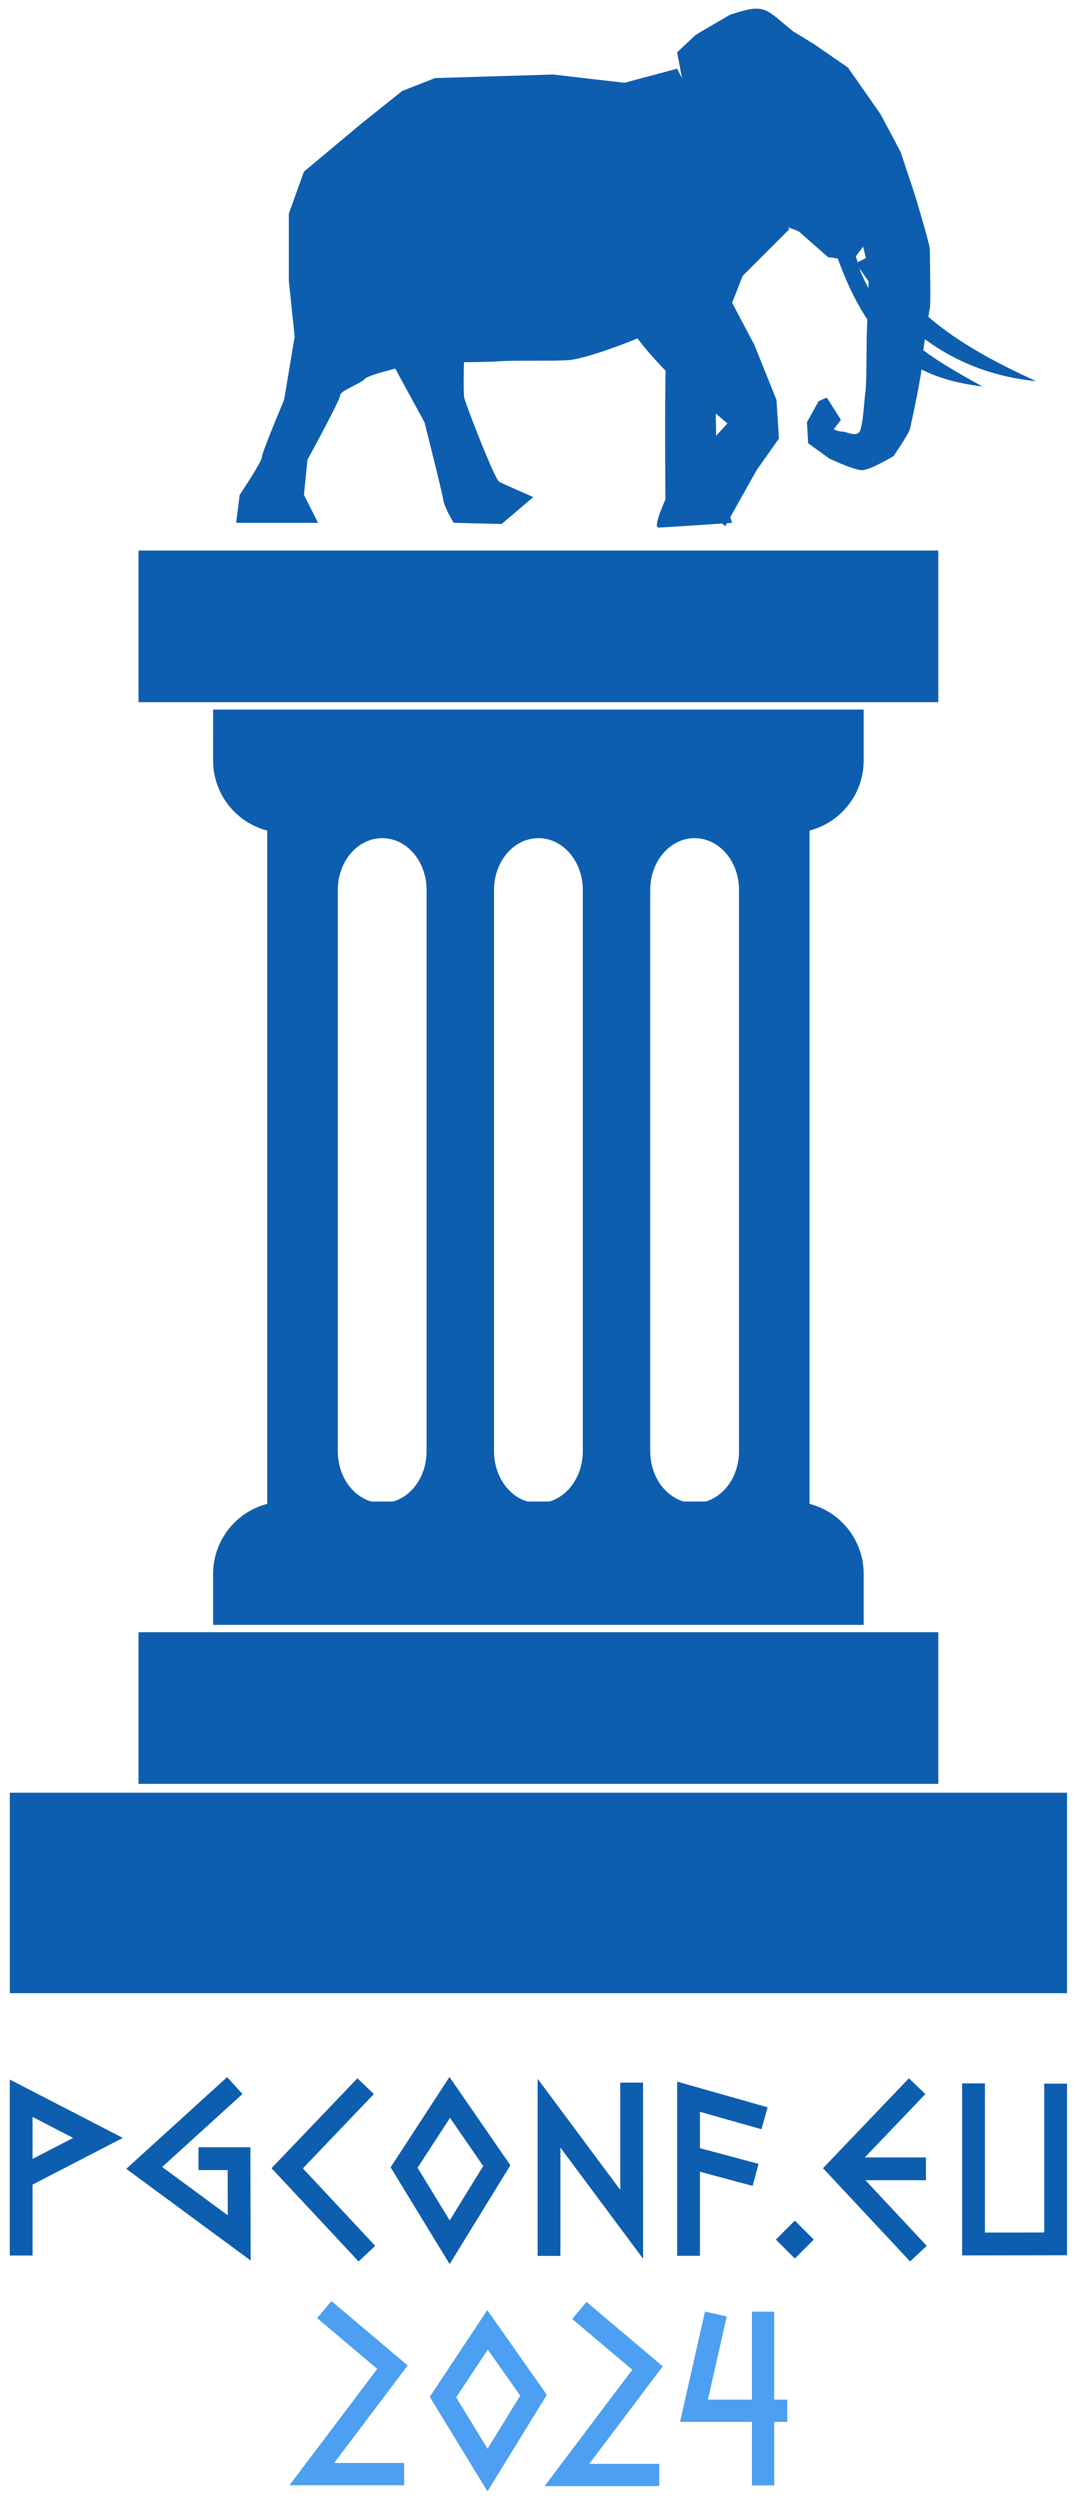
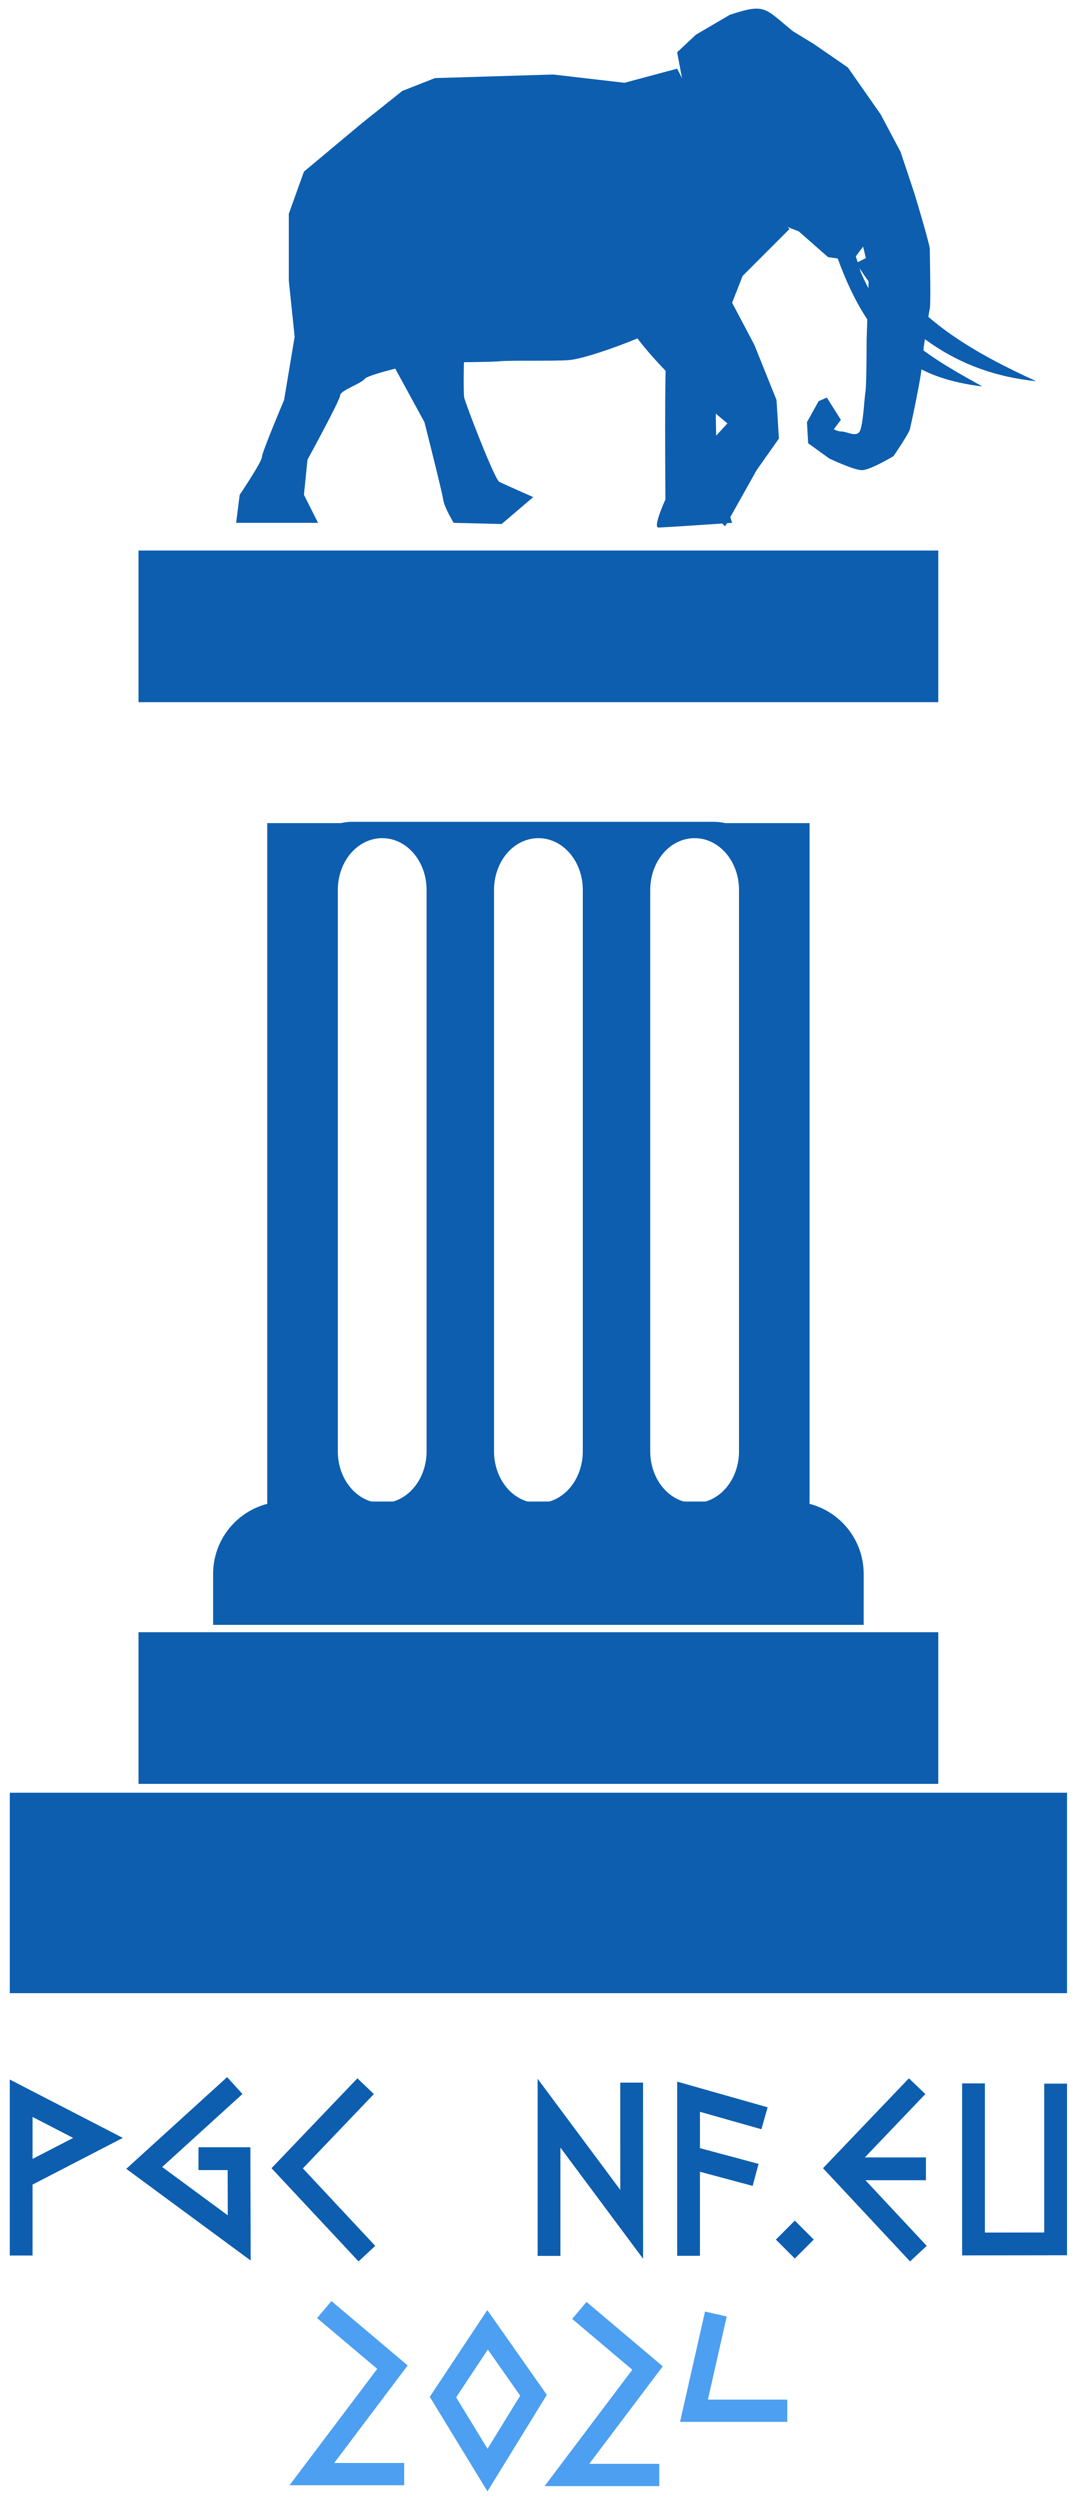
<svg xmlns="http://www.w3.org/2000/svg" version="1.1" viewBox="0 0 435 1010" xml:space="preserve">
  <g transform="matrix(1.333 0 0 1.333 -179.09 -48.303)">
    <g fill="#0d5eaf">
      <path d="m393.93 114 1.433 4.613c7.746 18.481 21.633 26.301 36.946 34.766-19.559-2.41-33.704-10.367-44.106-39.379z" />
      <path d="m336.52 143.62c-0.707 1.774-0.356 43.992-0.356 43.992s-3.902 8.516-2.125 8.516c1.774 0 22.348-1.422 22.348-1.422l-4.61-14.543-0.711-37.254z" />
      <path d="m275.14 141.85s-0.356 13.125 0 14.898c0.355 1.774 9.222 24.836 10.644 25.543 1.418 0.711 10.285 4.613 10.285 4.613l-9.578 8.16-14.547-0.355s-2.836-4.609-3.191-7.094c-0.356-2.484-5.676-23.418-5.676-23.418l-10.644-19.511z" />
      <path d="m339.72 57.047 13.426 26.312 0.773-0.039 19.867 22.336-14.195 14.199-3.203 8.141 6.75 12.77 6.715 16.703 0.73 11.691-6.75 9.567-9.566 17.054-18.094-18.441 14.891-8.528 3.898-4.242-17.75-14.933s-5.855-5.844-9.527-10.84c-6.481 2.726-16.938 6.348-20.95 6.598-5.675 0.355-16.691-0.012-20.949 0.347-4.258 0.356-23.765 0.348-23.765 0.348s-15.989 3.558-17.051 4.976c-1.067 1.418-7.445 3.559-7.445 4.977s-9.915 19.519-9.915 19.519l-1.082 10.649 4.282 8.488h-24.844l1.078-8.488s6.715-9.961 6.715-11.379 6.75-17.363 6.75-17.363l3.203-19.172-1.773-17.016v-20.254l4.589-12.769 17.399-14.543 12.422-9.914 9.918-3.899 35.84-1.082 21.644 2.508z" />
      <path d="m374.83 45.699 6.387 3.903 10.289 7.097 9.933 14.192 6.032 11.351 4.257 12.774s4.614 15.254 4.614 16.675c0 1.418 0.351 16.672 0 18.094-0.356 1.418-2.485 15.254-2.485 17.738 0 2.485-3.195 17.383-3.547 18.801-0.355 1.422-4.968 8.16-4.968 8.16s-7.094 4.258-9.578 4.258c-2.485 0-9.934-3.547-9.934-3.547l-6.387-4.613-0.355-6.387 3.547-6.383 2.484-1.066 4.258 6.742-2.129 2.836s1.066 0.711 2.484 0.711 4.258 1.774 5.321 0c1.066-1.773 1.418-9.933 1.773-12.062 0.356-2.129 0.356-15.965 0.356-15.965l0.711-20.578-1.774-7.45-3.195 4.258-7.449-1.066-8.872-7.805-6.382-2.484s-8.161-5.321-9.582-6.031c-1.418-0.707-7.45-11.352-7.45-11.352l-7.093-12.062-3.907-9.223-2.48-13.129 5.676-5.32 10.289-6.032c10.965-3.644 10.531-2 19.156 4.965z" />
      <path d="m401.09 112.4 1.773 4.614c9.594 16.117 26.801 26.148 45.77 34.769-24.231-2.418-41.754-15.457-54.637-35.836z" />
-       <path d="m401.09 92.887-3.902-5.321v4.965z" />
      <path d="m176.36 203.1h242.56v45.965h-242.56z" />
-       <path d="m198.98 251.3h197.31v15.449c0 5.816-2.313 11.398-6.43 15.512-4.113 4.117-9.695 6.425-15.511 6.425h-153.43c-5.821 0-11.399-2.308-15.516-6.425-4.113-4.114-6.426-9.696-6.426-15.512z" />
      <path d="m176.36 530.96h242.56v45.961h-242.56z" />
      <path d="m137.32 579.6h320.64v60.758h-320.64z" />
      <path d="m396.29 528.73h-197.31v-15.45c0-5.816 2.313-11.398 6.426-15.511 4.117-4.118 9.695-6.426 15.516-6.426h153.43c5.816 0 11.398 2.308 15.511 6.426 4.117 4.113 6.43 9.695 6.43 15.511z" />
      <path d="m241.23 285.32c-1.204 0-2.368 0.145-3.493 0.399h-22.332v211.07h164.47v-211.07h-25.598c-1.125-0.254-2.293-0.399-3.496-0.399zm9.039 4.961c7.457 0 13.457 7.004 13.457 15.711v170.12c0 8.703-6 15.715-13.457 15.715-7.461 0-13.465-7.012-13.465-15.715v-170.12c0-8.707 6.004-15.711 13.465-15.711zm47.371 0c7.457 0 13.461 7.004 13.461 15.711v170.12c0 8.703-6.004 15.715-13.461 15.715s-13.457-7.012-13.457-15.715v-170.12c0-8.707 6-15.711 13.457-15.711zm47.375 0c7.457 0 13.461 7.004 13.461 15.711v170.12c0 8.703-6.004 15.715-13.461 15.715s-13.461-7.012-13.461-15.715v-170.12c0-8.707 6.004-15.711 13.461-15.711z" />
    </g>
    <g transform="translate(-.611)" fill="none" stroke="#4c9ff1" stroke-width="6.75">
      <path d="m352.07 737.61-6.637 29.315h28.292" />
-       <path d="m366.39 736.89v52.673" />
      <path d="m310.67 736.52 20.676 17.459-24.445 32.411h27.998" />
      <path d="m233.31 736.26 20.676 17.459-24.445 32.411h27.998" />
      <path d="m282.81 784.91-13.505-22.124 13.525-20.392 13.934 19.833z" />
    </g>
    <g fill="none" stroke="#0d5eaf">
      <g stroke-width="6.912">
        <path d="m205.56 668.36-27.472 24.964 28.814 21.219-0.063-24.021h-12.289" />
        <path d="m245.24 668.55-23.789 24.887 24.173 25.87" />
-         <path d="m270.73 715.86-13.829-22.655 13.849-21.244 14.268 20.672z" />
      </g>
      <path d="m300.86 719.99v-43.253l25.072 33.689-0.011-42.955" stroke-width="6.912" />
      <g stroke-width="6.912">
        <path d="m343.18 719.96v-48.215l23.036 6.533" />
        <path d="m343.41 690.05 20.103 5.387" />
        <path d="m429.6 667.7v48.682l24.902-0.036v-48.567" />
        <path d="m140.77 719.88v-47.674l23.299 12.024-23.623 12.211" />
        <path d="m390.73 693.6h24.442" />
        <path d="m412.5 668.55-23.789 24.887 24.173 25.87" />
      </g>
    </g>
    <rect transform="rotate(45)" x="767" y="236.1" width="8.126" height="8.127" fill="#0d5eaf" />
  </g>
</svg>